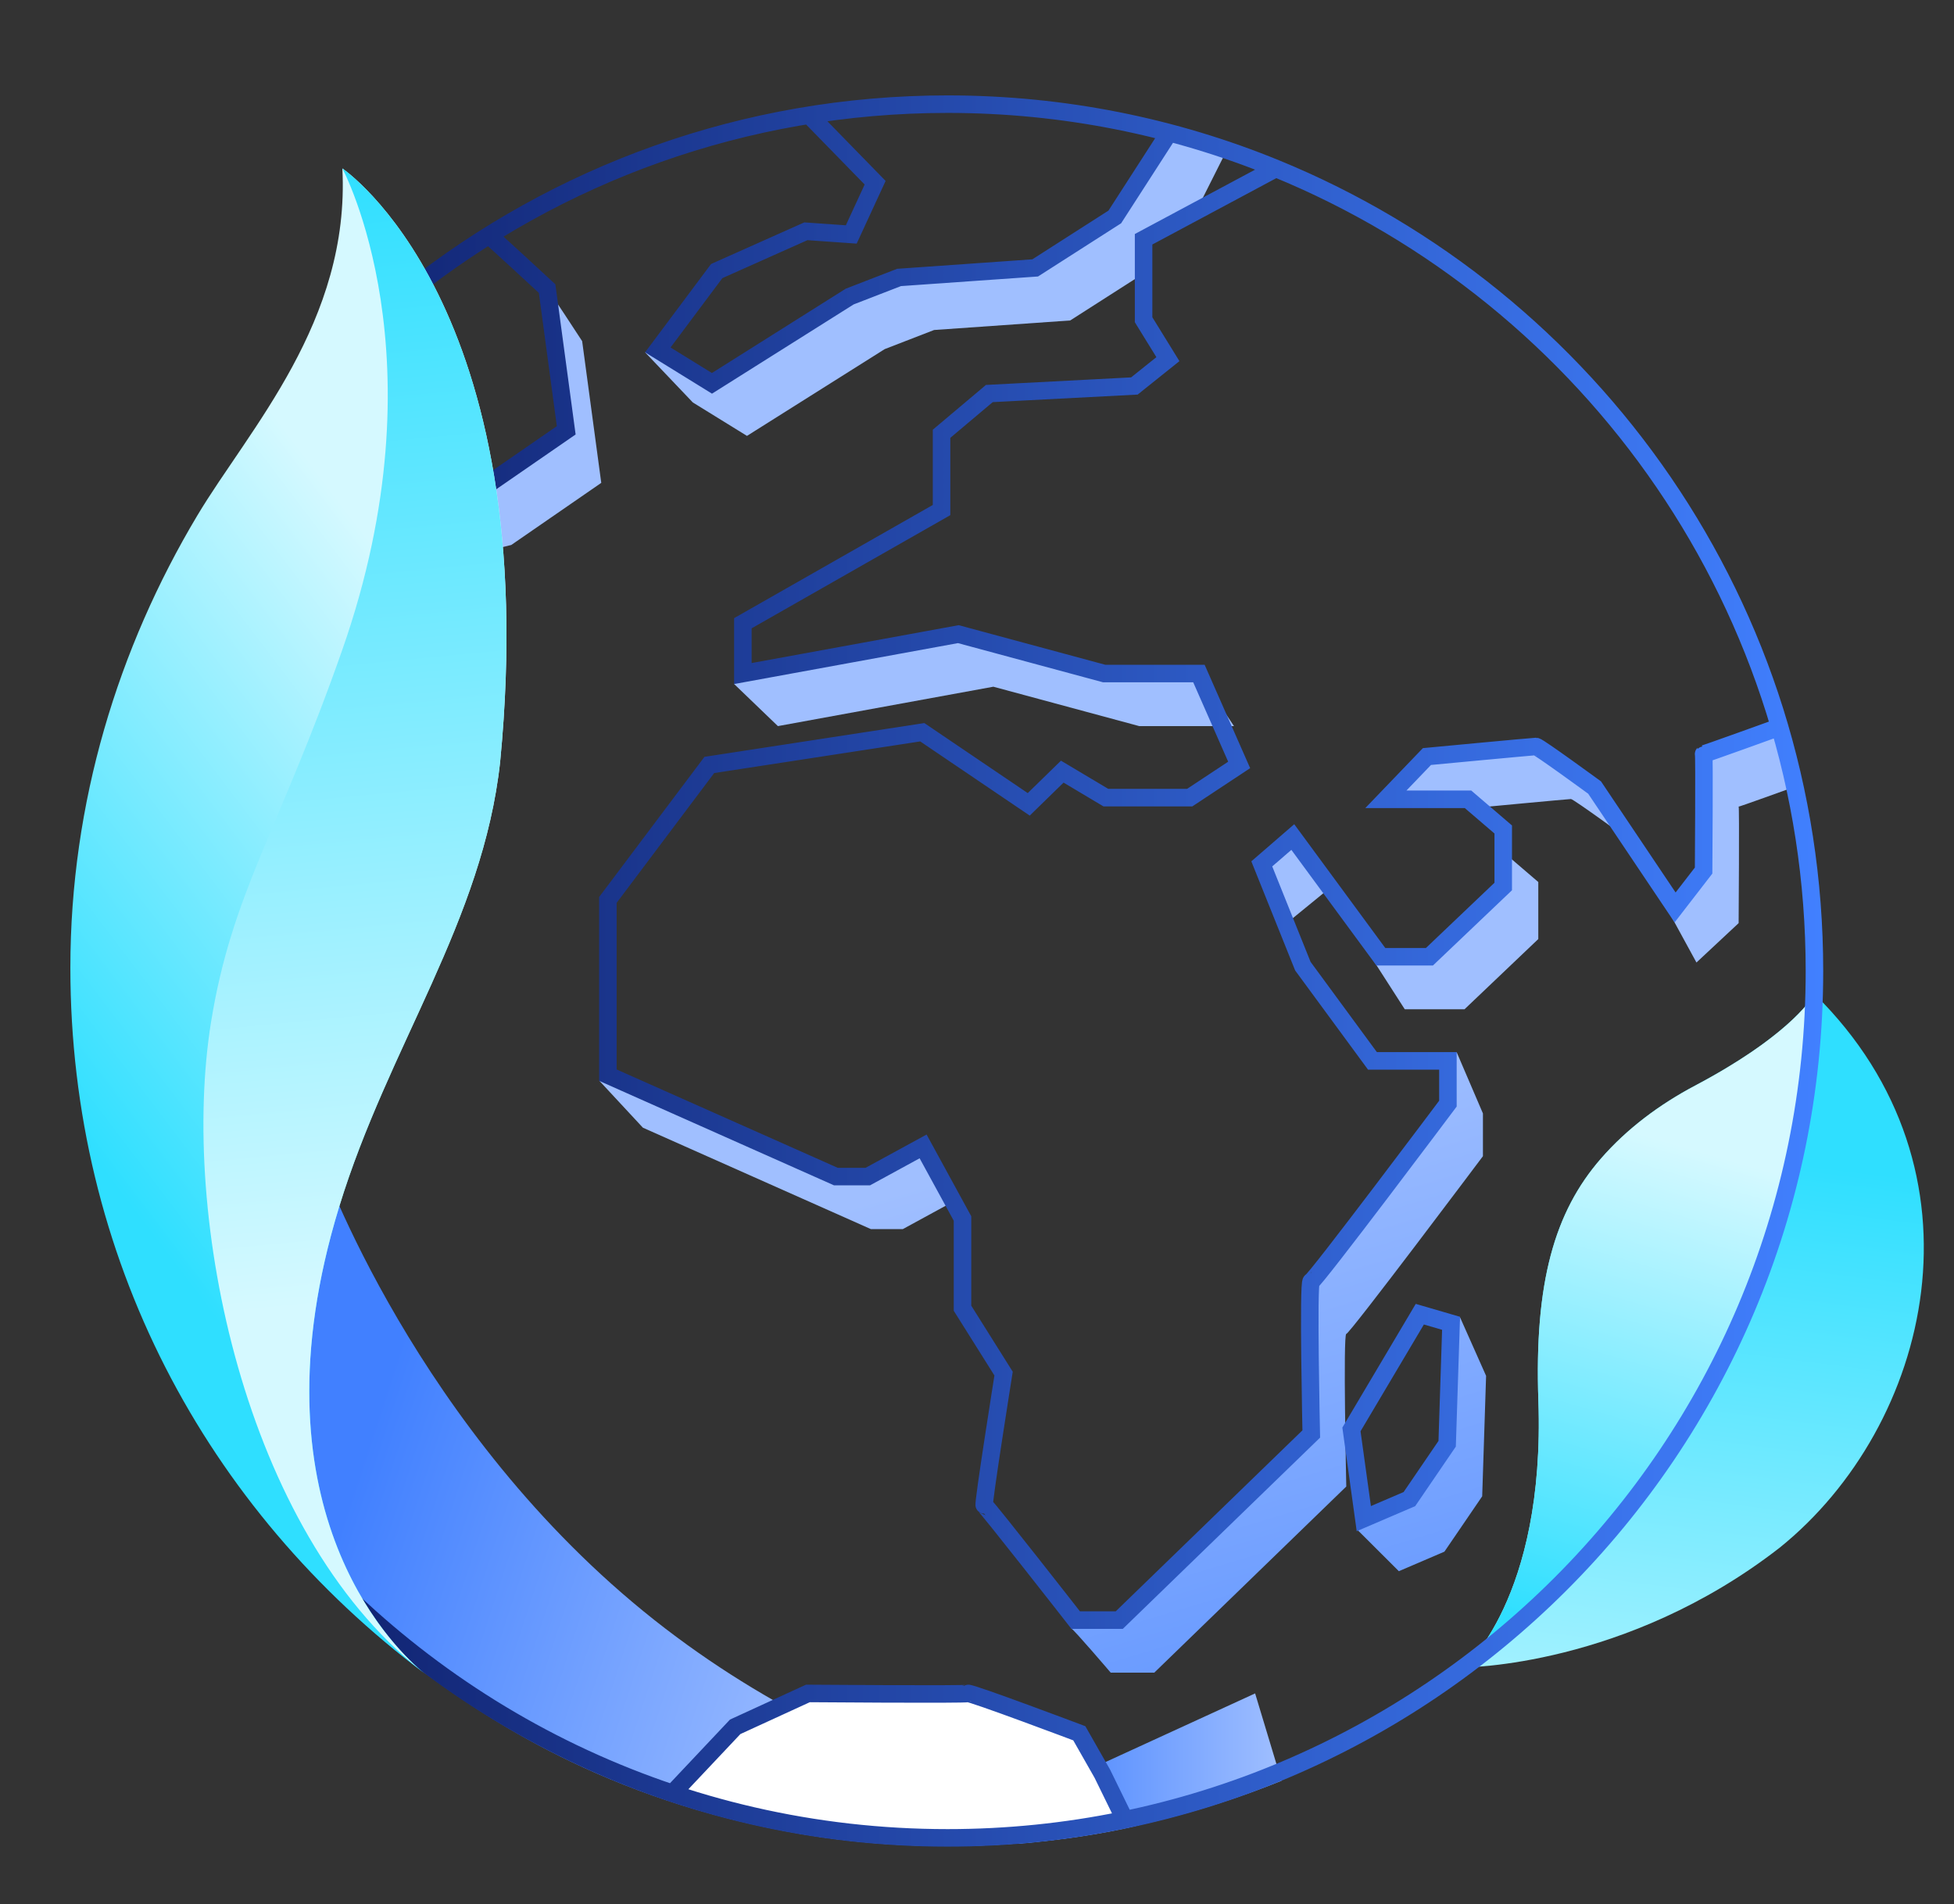
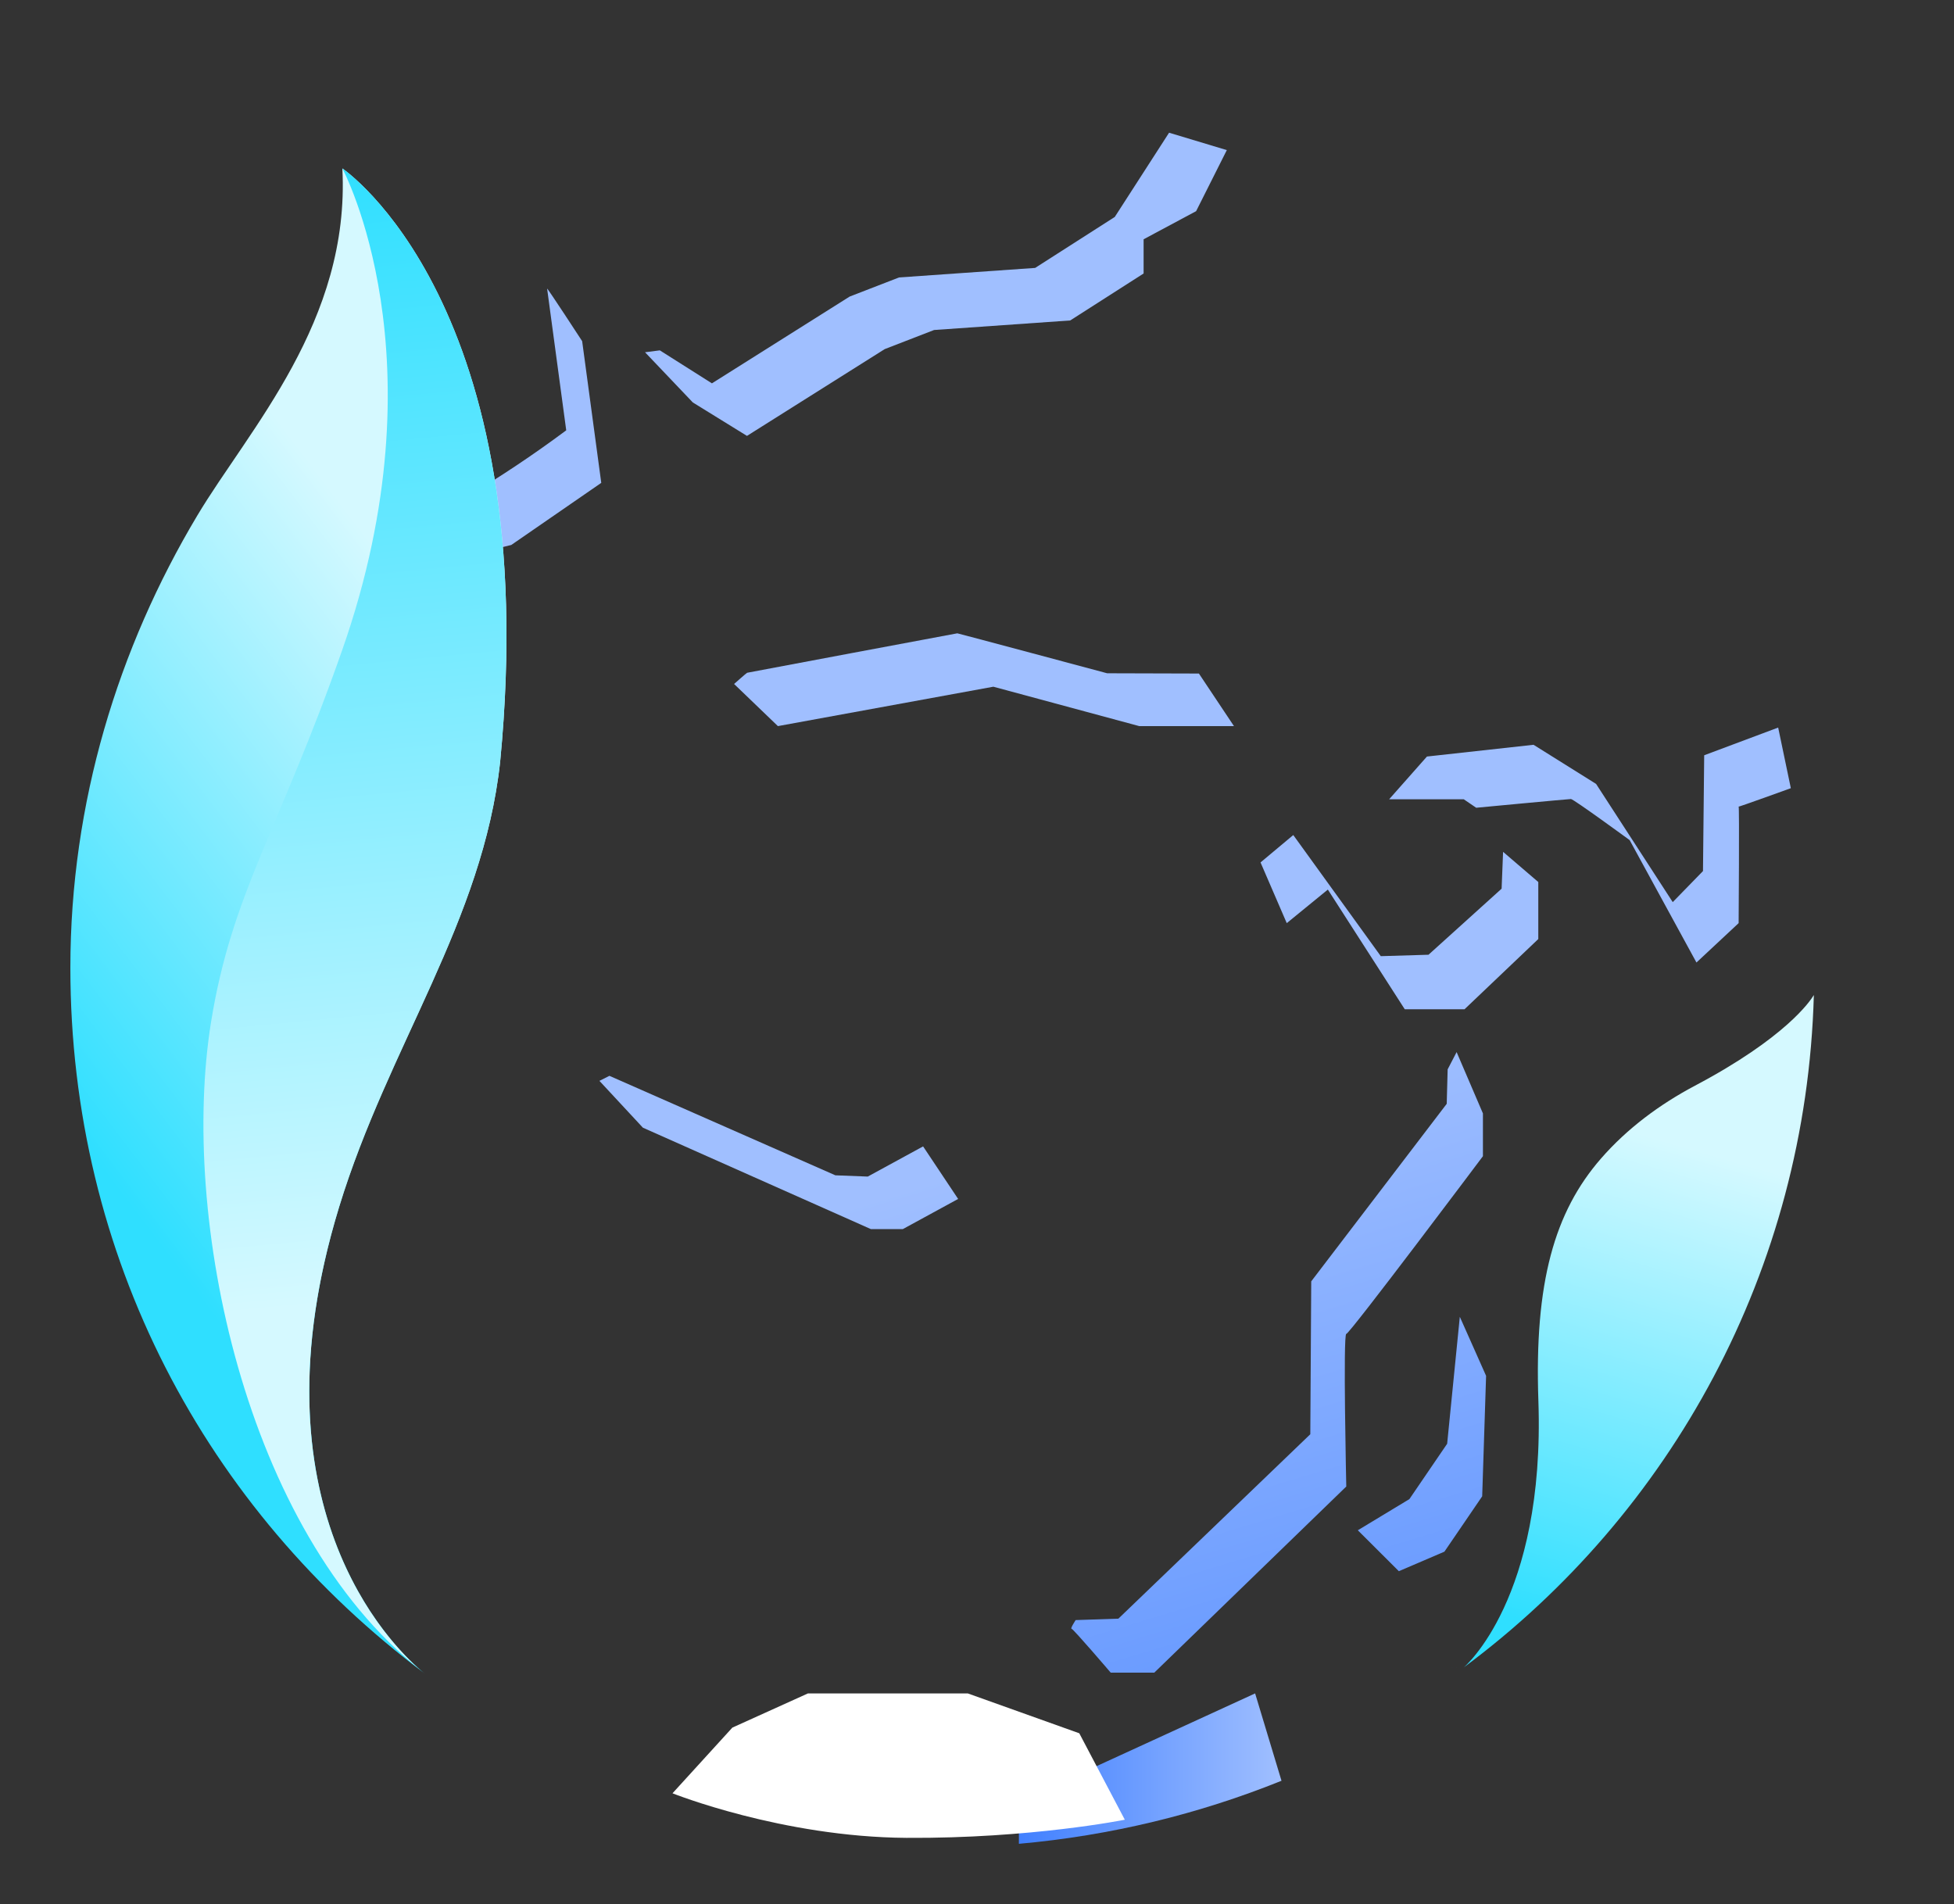
<svg xmlns="http://www.w3.org/2000/svg" version="1.1" x="0px" y="0px" viewBox="0 0 111.551 108.716" style="enable-background:new 0 0 111.551 108.716;" xml:space="preserve">
  <rect x="0" y="0" width="111.551" height="108.716" fill="#333333" stroke="none" />
  <style type="text/css">
	.st0{fill:url(#SVGID_1_);}
	.st1{fill:url(#SVGID_00000121254029003727880330000011835251668274912393_);}
	.st2{fill:url(#SVGID_00000086660702832004984110000012702470286055485097_);}
	.st3{fill:url(#SVGID_00000131343348340661529730000006630267908095097757_);}
	.st4{fill:#FFFFFF;}
	.st5{fill:url(#SVGID_00000067235886299491606330000000664875525248026777_);}
	.st6{fill:none;stroke:url(#SVGID_00000083809307274490696400000018225692793383683970_);stroke-miterlimit:10;}
	.st7{fill:url(#SVGID_00000072963076460641540060000013046355061134472334_);}
	.st8{fill:url(#SVGID_00000075854704048408269490000002515857058756245383_);}
	.st9{display:none;fill:none;stroke:url(#SVGID_00000173138268081071143350000002135900119808951470_);stroke-miterlimit:10;}
	.st10{display:none;fill:none;stroke:url(#SVGID_00000134233186427318057840000015954693368824663990_);stroke-miterlimit:10;}
</style>
  <g id="Leaf_x5F_part_x5F_02">
    <linearGradient id="SVGID_1_" gradientUnits="userSpaceOnUse" x1="58.166" y1="100.966" x2="73.159" y2="100.966">
      <stop offset="0" style="stop-color:#4180FF" />
      <stop offset="1" style="stop-color:#A0BFFF" />
    </linearGradient>
    <path class="st0" d="M58.166,105.259c5.259-0.467,10.291-1.703,14.993-3.599l-1.506-4.987l-13.486,6.187V105.259   L58.166,105.259z" />
    <linearGradient id="SVGID_00000031917211291025203080000016969503881196704443_" gradientUnits="userSpaceOnUse" x1="21.059" y1="82.166" x2="50.763" y2="91.892">
      <stop offset="0" style="stop-color:#4180FF" />
      <stop offset="1" style="stop-color:#A0BFFF" />
    </linearGradient>
-     <path style="fill:url(#SVGID_00000031917211291025203080000016969503881196704443_);" d="M18.295,66.215   c0,0,5.424,15.483,19.066,26.272c13.158,10.405,27.695,11.699,27.695,11.699s-9.151,2.478-20.316,0.336   s-17.671-7.008-20.745-9.188c-3.615-3.218-6.615-6.534-6.615-6.534s-0.229-20.285-0.268-20.285   C17.072,68.514,18.295,66.215,18.295,66.215z" />
  </g>
  <g id="Leaf-02_green">
    <linearGradient id="SVGID_00000044156308333504173480000013369280960100271267_" gradientUnits="userSpaceOnUse" x1="98.992" y1="65.93" x2="93.314" y2="110.306">
      <stop offset="0" style="stop-color:#2FDFFF" />
      <stop offset="1" style="stop-color:#D5F9FF" />
    </linearGradient>
-     <path style="fill:url(#SVGID_00000044156308333504173480000013369280960100271267_);" d="M103.585,56.744   c0,0-1.139,2.228-6.817,5.232c-2.014,1.066-3.872,2.442-5.369,4.16c-2.655,3.047-3.81,7.077-3.575,13.831   c0.393,11.31-4.257,15.22-4.257,15.22s9.244,0,18.03-6.831C110.223,81.41,113.849,66.844,103.585,56.744z" />
    <linearGradient id="SVGID_00000155868341065808472480000007904807863473239468_" gradientUnits="userSpaceOnUse" x1="88.537" y1="92.976" x2="96.493" y2="65.548">
      <stop offset="0" style="stop-color:#2FDFFF" />
      <stop offset="1" style="stop-color:#D5F9FF" />
    </linearGradient>
    <path style="fill:url(#SVGID_00000155868341065808472480000007904807863473239468_);" d="M103.55,56.804   c-0.213,0.356-1.618,2.44-6.782,5.173c-2.014,1.066-3.872,2.442-5.369,4.16   c-2.655,3.047-3.81,7.077-3.575,13.831c0.393,11.31-4.257,15.22-4.257,15.22s-1.732-0.02,0,0   C95.369,86.424,103.121,72.529,103.55,56.804z" />
  </g>
  <g id="White">
    <path class="st4" d="M38.392,102.375c0,0,6.25,2.499,13.353,2.544s12.469-1.035,12.469-1.035l-2.599-4.935l-6.361-2.274   h-9.133l-4.312,1.951L38.392,102.375z" />
  </g>
  <g id="Layer_4_copy_4">
    <linearGradient id="SVGID_00000106831820106399272200000002399232492281180090_" gradientUnits="userSpaceOnUse" x1="80.668" y1="116.629" x2="64.706" y2="63.921">
      <stop offset="0" style="stop-color:#4180FF" />
      <stop offset="1" style="stop-color:#A0BFFF" />
    </linearGradient>
    <path style="fill:url(#SVGID_00000106831820106399272200000002399232492281180090_);" d="M32.325,24.566   c-7.676,5.724-15.035,8.607-19.914,10.6l16.778-4.055l5.136-3.545l-1.091-8.09c0,0-1.967-3.02-2-3   L32.325,24.566z M66.741,7.576l-3.1,4.809c0,0-4.209,2.694-4.545,2.909l-7.772,0.545l-2.818,1.091l-7.863,4.954   l-2.974-1.883l-0.845,0.108l2.729,2.866l3.091,1.909l7.863-4.954l2.818-1.091l7.772-0.545l4.19-2.681v-1.953   l2.998-1.605l1.752-3.486L66.741,7.576z M84.274,46.113c0,0,5.266-0.498,5.41-0.498s3.35,2.345,3.35,2.345   l3.814,6.988l2.408-2.249c0,0,0.048-6.701,0-6.653c-0.048,0.048,2.98-1.05,2.98-1.05l-0.723-3.461   l-4.223,1.582l-0.069,6.61L95.494,51.5l-4.376-6.748l-3.57-2.234l-6.086,0.671l-2.159,2.441h4.263L84.274,46.113   z M73.459,52.7l2.346-1.916l4.391,6.833h3.411l4.212-4.009v-3.255l-2.01-1.723l-0.084,2.103l-4.174,3.771   l-2.724,0.081l-4.996-6.914l-1.869,1.563L73.459,52.7z M61.408,92.487c0,0-0.328,0.498-0.232,0.498   c0.096,0,2.232,2.502,2.232,2.502h2.489l10.96-10.625c0,0-0.191-8.711,0-8.711s7.801-10.147,7.801-10.147v-2.441   l-1.502-3.502l-0.512,0.986l-0.053,1.967l-7.735,10.136l-0.053,8.728L63.846,92.406L61.408,92.487z M52.698,65.445   l-3.159,1.723l-1.849-0.072l-12.899-5.679l-0.571,0.287l2.482,2.673l13.018,5.791h1.819l3.159-1.723L52.698,65.445z    M68.444,38.451l-5.239-0.015c0,0-8.508-2.281-8.553-2.281s-11.966,2.246-11.998,2.252s-0.746,0.64-0.746,0.64   l2.501,2.405l12.3-2.249l8.328,2.249h5.408 M77.516,87.36l2.342,2.336l2.602-1.115l2.156-3.16l0.223-6.877   l-1.5-3.371l-0.723,7.248l-2.156,3.16L77.516,87.36z" />
  </g>
  <g id="Layer_4_copy_3">
    <linearGradient id="SVGID_00000031166087609028916590000007186972013493009800_" gradientUnits="userSpaceOnUse" x1="15.648" y1="55.433" x2="104.085" y2="55.433">
      <stop offset="0" style="stop-color:#0F206C" />
      <stop offset="1" style="stop-color:#4180FF" />
    </linearGradient>
-     <path style="fill:none;stroke:url(#SVGID_00000031166087609028916590000007186972013493009800_);stroke-miterlimit:10;" d="   M23.365,16.643C31.807,9.946,42.485,5.946,54.098,5.946c6.632,0,12.959,1.304,18.738,3.671   c18.04,7.386,30.748,25.117,30.748,45.816c0,27.331-22.156,49.487-49.487,49.487   c-15.306,0-28.988-6.949-38.066-17.863 M72.837,9.617l-7.551,4.042v4.595l1.388,2.249l-1.914,1.532l-8.28,0.431   l-2.728,2.297v4.355l-11.343,6.461v2.872l12.3-2.249l8.328,2.249h5.408l2.297,5.217l-2.824,1.867h-4.786   l-2.489-1.484l-1.914,1.867l-6.078-4.116l-12.157,1.867l-5.791,7.706v10.003l13.018,5.791h1.819l3.159-1.723   l2.249,4.116v5.121l2.345,3.733c0,0-1.196,7.514-1.101,7.514s5.217,6.557,5.217,6.557h2.489l10.96-10.625   c0,0-0.191-8.711,0-8.711s7.801-10.147,7.801-10.147v-2.441h-4.308l-3.973-5.408l-2.345-5.839l1.771-1.532   l5.025,6.833h2.776l4.212-4.009v-3.255l-2.01-1.723h-4.69l2.345-2.441c0,0,6.078-0.574,6.222-0.574   s3.35,2.345,3.35,2.345l4.595,6.844l1.627-2.106c0,0,0.048-6.701,0-6.653c-0.048,0.048,4.341-1.541,4.341-1.541    M46.196,6.574l3.764,3.857l-1.363,2.954l-2.591-0.182l-5.09,2.272l-3.363,4.5l3.091,1.909l7.863-4.954   l2.818-1.091l7.772-0.545l4.545-2.909l3.1-4.809 M27.189,28.111l5.136-3.545l-1.091-8.09   c0,0-3.297-3.057-3.329-3.036 M77.152,81.603l0.706,5.093l2.602-1.115l2.156-3.16l0.223-6.877l-1.784-0.52   L77.152,81.603z M64.216,103.884l-1.285-2.625l-1.315-2.31c0,0-6.219-2.345-6.361-2.274   c-0.142,0.071-9.133,0-9.133,0l-4.151,1.905l-3.579,3.796" />
  </g>
  <g id="Leaf-01_copy_3">
    <linearGradient id="SVGID_00000072268352748876931990000013586639553820380852_" gradientUnits="userSpaceOnUse" x1="4.875" y1="65.499" x2="31.86" y2="45.042">
      <stop offset="0" style="stop-color:#2FDFFF" />
      <stop offset="1" style="stop-color:#D5F9FF" />
    </linearGradient>
    <path style="fill:url(#SVGID_00000072268352748876931990000013586639553820380852_);" d="M24.27,95.556   C11.737,86.175,4.017,71.723,4.017,55.251c0-9.438,2.731-18.263,7.244-25.816   c2.953-4.942,8.735-11.081,8.284-19.818c0,0,11.53,7.747,9.008,33.869c-0.986,9.101-6.376,16.218-9.188,25.401   C13.6,87.713,24.27,95.556,24.27,95.556z" />
    <linearGradient id="SVGID_00000140725035869803443710000011435574081455531905_" gradientUnits="userSpaceOnUse" x1="16.352" y1="9.449" x2="22.609" y2="74.098">
      <stop offset="0" style="stop-color:#2FDFFF" />
      <stop offset="1" style="stop-color:#D5F9FF" />
    </linearGradient>
    <path style="fill:url(#SVGID_00000140725035869803443710000011435574081455531905_);" d="M19.545,37.085   c-3.615,10.322-6.309,13.89-7.497,21.265c-1.791,11.119,1.907,29.021,11.946,36.982   c-1.632-1.394-9.838-9.436-4.629-26.446c2.812-9.184,8.202-16.3,9.188-25.401   c2.522-26.122-9.008-33.869-9.008-33.869S25.376,20.437,19.545,37.085z" />
    <linearGradient id="SVGID_00000142877472939075058300000005624880525580230043_" gradientUnits="userSpaceOnUse" x1="4.111" y1="58.014" x2="72.778" y2="58.014">
      <stop offset="0" style="stop-color:#0F206C" />
      <stop offset="1" style="stop-color:#4180FF" />
    </linearGradient>
    <path style="display:none;fill:none;stroke:url(#SVGID_00000142877472939075058300000005624880525580230043_);stroke-miterlimit:10;" d="   M72.591,101.348c-5.713,2.303-11.955,3.571-18.493,3.571c-27.331,0-49.487-22.156-49.487-49.487   c0-9.264,2.546-17.933,6.975-25.347c2.898-4.851,8.574-10.876,8.132-19.453" />
    <linearGradient id="SVGID_00000027583258574643437140000000673772888335213215_" gradientUnits="userSpaceOnUse" x1="4.111" y1="58.014" x2="73.201" y2="58.014">
      <stop offset="0" style="stop-color:#0F206C" />
      <stop offset="1" style="stop-color:#4180FF" />
    </linearGradient>
    <path style="display:none;fill:none;stroke:url(#SVGID_00000027583258574643437140000000673772888335213215_);stroke-miterlimit:10;" d="   M19.718,10.633c0.442,8.576-5.234,14.602-8.132,19.453c-4.43,7.413-6.975,16.083-6.975,25.347   c0,27.331,22.156,49.487,49.487,49.487c1.493,0,2.971-0.066,4.431-0.196c4.931-0.438,9.653-1.598,14.062-3.375   l-1.412-4.675l-12.643,5.8v1.412" />
  </g>
</svg>